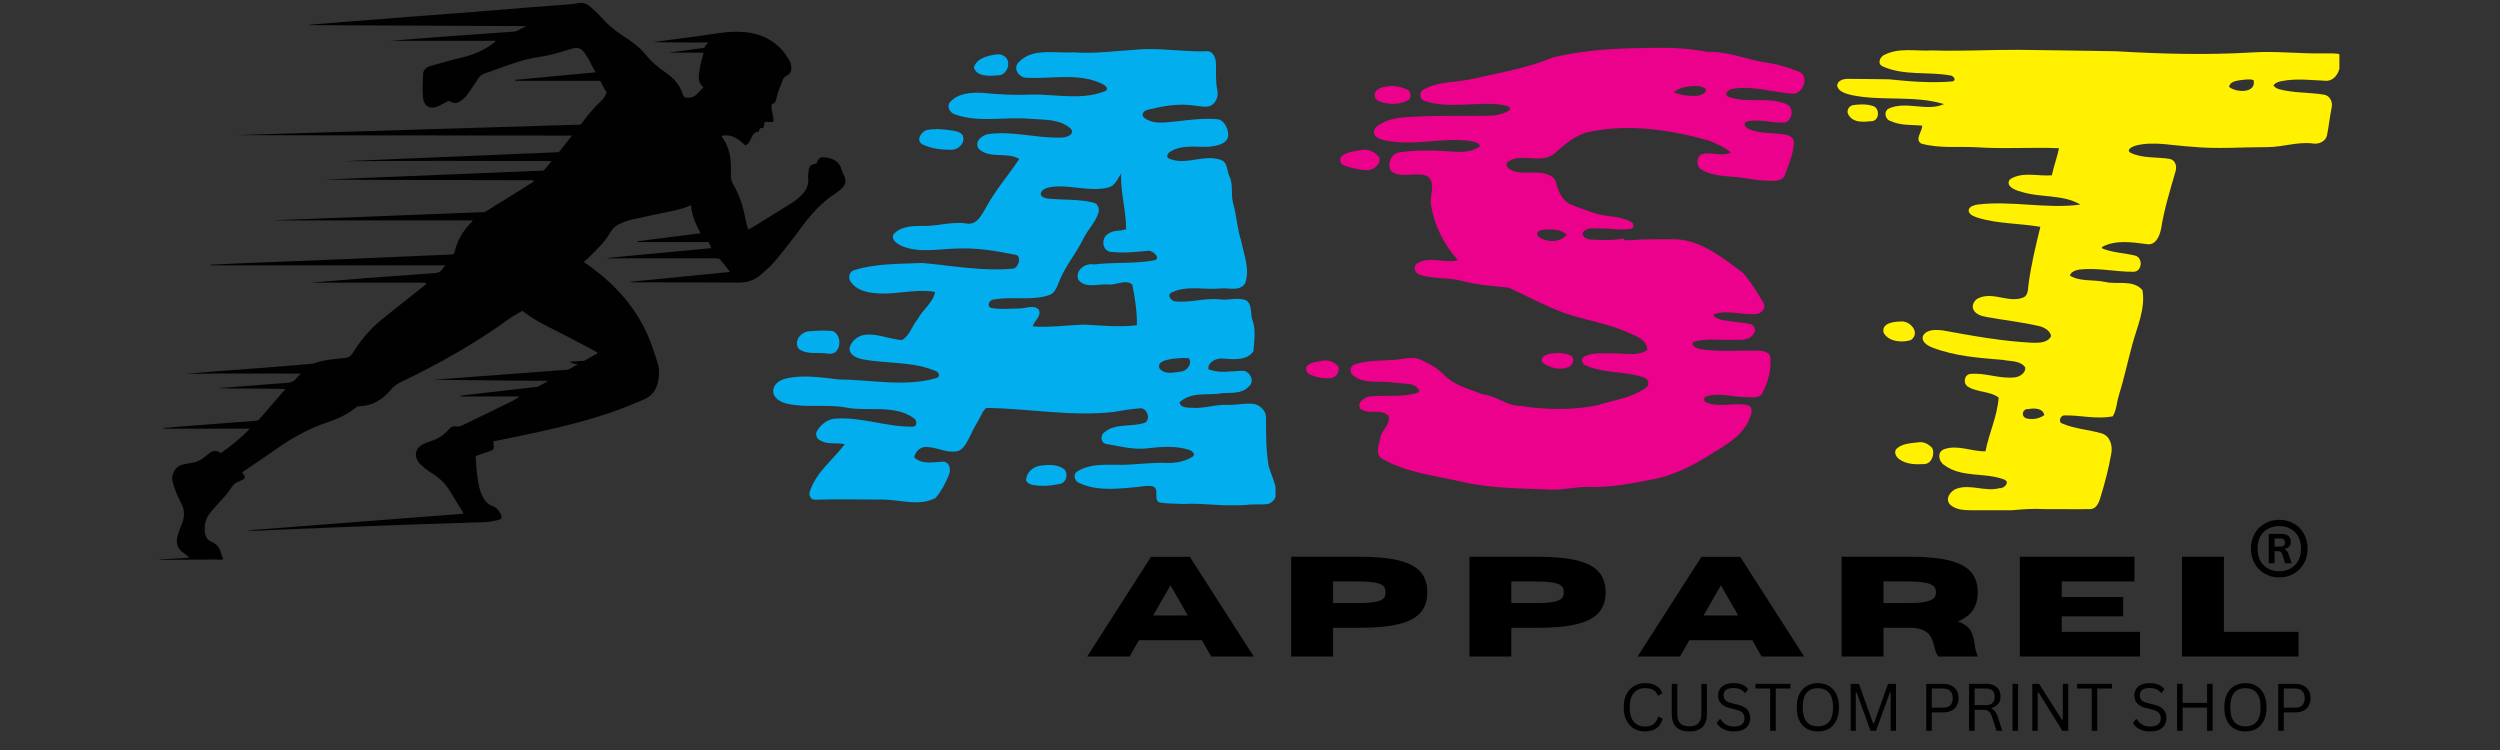
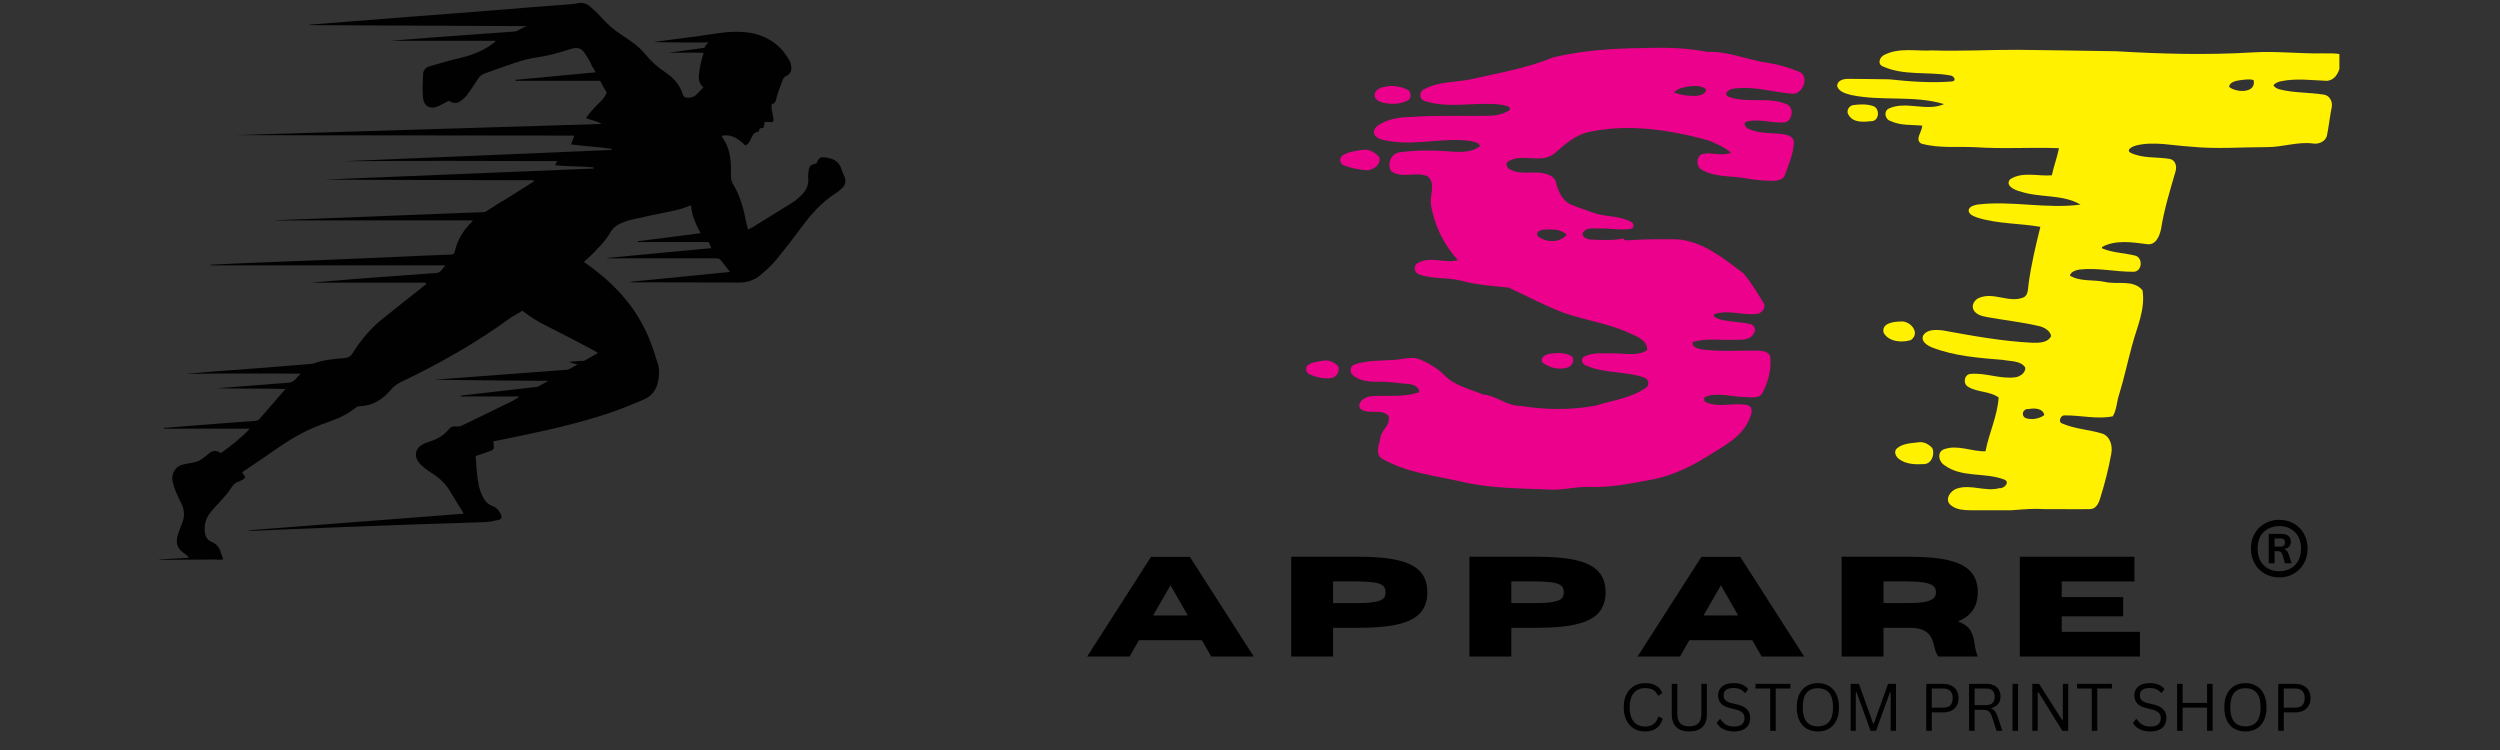
<svg xmlns="http://www.w3.org/2000/svg" version="1.0" preserveAspectRatio="xMidYMid meet" height="150" viewBox="0 0 375 112.5" zoomAndPan="magnify" width="500">
  <rect x="0" y="0" width="375" height="112.5" fill="#333333" stroke="none" />
  <defs>
    <g />
    <clipPath id="a3d62a42e1">
      <path clip-rule="nonzero" d="M 23.734 0 L 126.773 0 L 126.773 84 L 23.734 84 Z M 23.734 0" />
    </clipPath>
    <clipPath id="10acf97655">
      <path clip-rule="nonzero" d="M 195.707 7.098 L 271 7.098 L 271 73.555 L 195.707 73.555 Z M 195.707 7.098" />
    </clipPath>
    <clipPath id="becdf7fd00">
      <path clip-rule="nonzero" d="M 275.496 7.098 L 350.91 7.098 L 350.91 76.539 L 275.496 76.539 Z M 275.496 7.098" />
    </clipPath>
    <clipPath id="d3ba16d1a3">
-       <path clip-rule="nonzero" d="M 115.918 7.098 L 191.332 7.098 L 191.332 75.793 L 115.918 75.793 Z M 115.918 7.098" />
-     </clipPath>
+       </clipPath>
  </defs>
  <g clip-path="url(#a3d62a42e1)">
    <path fill-rule="nonzero" fill-opacity="1" d="M 33.23 83.266 C 33.223 83.242 33.211 83.227 33.211 83.211 C 33.031 82.301 32.602 81.621 31.691 81.254 C 31.125 81.023 30.828 80.539 30.738 79.898 C 30.598 78.863 30.812 77.914 31.402 77.086 C 31.863 76.441 32.449 75.891 32.969 75.285 C 33.516 74.648 34.137 74.051 34.574 73.344 C 34.91 72.801 35.254 72.371 35.879 72.215 C 35.926 72.203 35.961 72.168 36.008 72.148 C 36.91 71.727 36.93 71.66 36.32 70.875 C 36.395 70.816 36.461 70.746 36.539 70.695 C 38.238 69.539 39.949 68.406 41.629 67.227 C 43.953 65.59 46.422 64.25 49.125 63.344 C 50.66 62.824 52.137 62.156 53.41 61.109 C 53.531 61.012 53.715 60.945 53.871 60.938 C 55.883 60.898 57.414 59.926 58.656 58.434 C 59.137 57.855 59.734 57.488 60.398 57.176 C 66.012 54.5 71.398 51.43 76.441 47.773 C 76.746 47.551 77.047 47.324 77.398 47.062 C 75.582 45.168 73.832 43.328 72.805 40.949 C 73.004 41.055 73.152 41.207 73.293 41.367 C 74.07 42.258 74.836 43.164 75.625 44.043 C 77.402 46.023 79.461 47.633 81.855 48.824 C 84.273 50.027 86.672 51.281 89.055 52.559 C 89.66 52.883 90.215 53.344 90.715 53.824 C 91.324 54.41 91.691 55.43 91.664 56.156 C 91.48 55.848 91.305 55.594 91.168 55.316 C 90.754 54.484 90.066 54.141 89.168 54.145 C 88.516 54.145 87.863 54.117 87.211 54.141 C 86.602 54.16 85.988 54.227 85.383 54.273 C 86.355 54.746 87.422 54.73 88.398 55.066 C 88.391 55.113 88.387 55.16 88.379 55.211 C 80.613 55.793 72.848 56.379 65.078 56.961 C 68.668 57.016 72.258 57.055 75.852 57.082 C 79.418 57.113 82.988 57.133 86.555 57.16 C 86.559 57.219 86.559 57.277 86.562 57.336 C 80.746 58.004 74.934 58.672 69.121 59.34 C 69.125 59.383 69.129 59.422 69.129 59.465 L 77.898 59.465 C 77.723 59.688 77.527 59.816 77.316 59.922 C 74.652 61.227 71.984 62.539 69.309 63.824 C 69.047 63.953 68.703 64 68.41 63.965 C 67.949 63.906 67.621 64.031 67.332 64.383 C 66.586 65.281 65.629 65.867 64.52 66.211 C 64.152 66.324 63.785 66.465 63.441 66.637 C 62.324 67.188 62.051 68.379 62.82 69.363 C 63.074 69.684 63.383 69.965 63.703 70.219 C 64.121 70.547 64.559 70.848 65.008 71.133 C 66.137 71.848 67.008 72.789 67.668 73.945 C 68.219 74.91 68.832 75.836 69.414 76.781 C 69.449 76.836 69.457 76.91 69.504 77.059 C 58.66 77.898 47.855 78.73 37.051 79.562 C 37.504 79.609 37.953 79.625 38.402 79.605 C 40.211 79.531 42.02 79.441 43.832 79.367 C 46.609 79.25 49.387 79.141 52.164 79.035 C 55.641 78.898 59.121 78.766 62.598 78.648 C 65.98 78.531 69.363 78.449 72.742 78.32 C 73.414 78.293 74.086 78.152 74.738 77.996 C 75.258 77.871 75.344 77.605 75.117 77.129 C 74.852 76.562 74.449 76.113 73.852 75.895 C 73.117 75.629 72.695 75.086 72.359 74.406 C 71.828 73.32 71.68 72.148 71.543 70.973 C 71.445 70.141 71.414 69.301 71.348 68.406 C 71.949 68.203 72.492 68.016 73.035 67.832 C 74.164 67.453 74.172 67.441 73.996 66.32 C 73.992 66.301 74.008 66.273 74.031 66.203 C 75.02 66 76.031 65.793 77.047 65.586 C 81.895 64.586 86.73 63.527 91.426 61.945 C 93.16 61.359 94.859 60.656 96.547 59.945 C 97.742 59.445 98.457 58.496 98.711 57.223 C 98.883 56.336 98.953 55.434 98.68 54.566 C 98.238 53.188 97.812 51.797 97.242 50.473 C 95.477 46.352 92.625 43.07 89.086 40.383 C 87.648 39.285 86.105 38.328 84.609 37.305 C 84.379 37.145 84.109 37.027 83.961 36.758 C 85.438 37.242 86.676 38.18 88.012 38.891 C 89.316 37.594 90.66 36.441 91.539 34.875 C 91.918 34.203 92.512 33.738 93.23 33.453 C 93.719 33.258 94.223 33.059 94.734 32.945 C 96.762 32.496 98.793 32.062 100.824 31.652 C 102.926 31.227 104.848 30.461 106.414 28.938 C 106.449 28.902 106.52 28.898 106.68 28.844 C 105.957 30.09 104.902 30.777 103.734 31.359 C 103.902 32.672 104.465 33.809 105.09 34.98 C 101.875 35.391 98.758 35.789 95.645 36.191 C 95.648 36.23 95.652 36.273 95.652 36.312 L 106.301 36.312 C 106.445 36.637 106.562 36.91 106.699 37.219 C 101.363 37.723 96.121 38.215 90.883 38.711 C 91.242 38.754 91.605 38.754 91.965 38.754 C 94.551 38.75 97.137 38.746 99.723 38.746 C 102.238 38.746 104.754 38.742 107.266 38.754 C 107.516 38.758 107.859 38.766 108 38.918 C 108.512 39.477 108.953 40.098 109.5 40.793 C 104.367 41.301 99.379 41.793 94.391 42.285 C 94.707 42.352 95.023 42.352 95.34 42.352 C 100.488 42.359 105.637 42.348 110.785 42.387 C 112.062 42.398 113.172 42.031 114.121 41.219 C 114.871 40.574 115.625 39.914 116.258 39.16 C 117.57 37.582 118.836 35.965 120.051 34.312 C 121.578 32.23 123.238 30.305 125.461 28.922 C 125.746 28.746 125.988 28.504 126.246 28.281 C 126.801 27.797 126.961 27.211 126.68 26.52 C 126.531 26.164 126.344 25.816 126.242 25.449 C 125.895 24.184 124.949 23.75 123.77 23.613 C 123.742 23.613 123.723 23.602 123.699 23.602 C 123.137 23.527 122.898 23.648 122.641 24.145 C 122.574 24.27 122.52 24.398 122.473 24.508 C 121.512 24.73 121.367 24.891 121.27 25.812 C 121.242 26.074 121.203 26.344 121.23 26.605 C 121.359 27.793 120.887 28.711 120.008 29.461 C 119.711 29.715 119.449 30.008 119.125 30.215 C 118.219 30.805 117.281 31.359 116.359 31.934 C 115.23 32.629 114.105 33.336 112.98 34.031 C 112.762 34.168 112.527 34.273 112.219 34.441 C 112.074 33.871 111.926 33.391 111.832 32.898 C 111.484 31.035 110.93 29.242 109.953 27.605 C 109.68 27.148 109.625 26.695 109.637 26.164 C 109.688 24.191 109.578 22.242 108.312 20.574 C 108.273 20.527 108.281 20.445 108.27 20.375 C 109.797 20.039 110.836 20.922 111.809 21.824 C 112.328 21.484 112.344 21.488 112.688 20.719 C 112.918 20.207 113.18 19.77 113.801 19.762 C 113.871 19.574 113.891 19.367 113.996 19.285 C 114.133 19.188 114.344 19.203 114.531 19.164 C 114.594 18.855 114.652 18.582 114.711 18.293 C 114.852 18.289 114.945 18.266 115.039 18.277 C 116.113 18.391 116.129 18.371 115.926 17.266 C 115.824 16.727 115.633 16.191 115.781 15.598 C 116.289 15.52 116.379 15.133 116.469 14.711 C 116.562 14.27 116.719 13.836 116.871 13.406 C 117.012 12.996 117.215 12.605 117.332 12.191 C 117.441 11.82 117.59 11.551 117.965 11.379 C 118.539 11.121 118.766 10.617 118.688 10.012 C 118.645 9.68 118.578 9.328 118.41 9.051 C 118.059 8.477 117.691 7.895 117.23 7.41 C 115.184 5.23 112.535 4.633 109.691 4.785 C 108.059 4.871 106.434 5.195 104.809 5.41 C 102.539 5.707 100.27 6.004 98 6.305 C 100.176 6.375 102.348 6.355 104.52 6.379 C 106.691 6.402 108.867 6.184 111.039 6.273 C 111.047 6.332 111.051 6.391 111.055 6.449 C 107.457 6.934 103.863 7.414 100.266 7.902 C 102.023 7.918 103.77 7.863 105.551 7.918 C 105.336 8.742 105.066 9.477 104.973 10.234 C 104.852 11.203 104.504 12.254 105.512 13.094 C 105.109 13.516 104.766 13.918 104.371 14.266 C 103.992 14.598 103.512 14.684 103.012 14.645 C 102.723 14.617 102.527 14.504 102.434 14.195 C 102 12.766 101.066 11.695 99.855 10.887 C 98.68 10.102 97.652 9.203 96.758 8.098 C 95.824 6.949 94.582 6.113 93.344 5.309 C 92.098 4.5 91 3.535 90.023 2.418 C 89.531 1.859 88.957 1.371 88.395 0.879 C 88.016 0.551 87.547 0.418 87.043 0.469 C 86.562 0.516 86.086 0.594 85.605 0.633 C 83.582 0.793 81.559 0.934 79.535 1.098 C 76.719 1.32 73.902 1.566 71.082 1.785 C 67.785 2.043 64.48 2.285 61.184 2.539 C 58.215 2.762 55.258 3.004 52.293 3.238 C 50.344 3.391 48.395 3.543 46.445 3.699 C 46.445 3.723 46.449 3.742 46.449 3.77 C 59.371 3.828 72.289 3.887 85.211 3.949 C 85.215 4.012 85.215 4.07 85.219 4.133 C 76.332 4.836 67.43 5.379 58.539 6.121 L 74.297 6.121 C 74.301 6.203 74.316 6.234 74.305 6.246 C 74.211 6.324 74.117 6.395 74.023 6.469 C 72.477 7.648 70.711 8.316 68.824 8.746 C 67.367 9.078 65.938 9.52 64.496 9.926 C 63.879 10.102 63.48 10.516 63.457 11.168 C 63.418 12.301 63.344 13.445 63.441 14.57 C 63.562 15.996 64.566 16.5 65.855 15.875 C 66.352 15.637 66.832 15.363 67.297 15.121 C 68.215 15.605 68.617 15.57 69.371 14.934 C 69.609 14.73 69.859 14.523 70.039 14.27 C 70.617 13.469 71.188 12.656 71.711 11.82 C 71.957 11.426 72.246 11.18 72.688 11.031 C 73.602 10.73 74.496 10.359 75.41 10.051 C 76.574 9.652 77.734 9.23 78.922 8.926 C 80.039 8.641 81.207 8.535 82.336 8.277 C 83.414 8.031 84.477 7.699 85.535 7.375 C 86.68 7.027 87.176 7.16 87.824 8.141 C 88.16 8.641 88.473 9.168 88.719 9.715 C 88.926 10.172 89.211 10.273 89.684 10.254 C 90.766 10.207 91.855 10.219 92.945 10.227 C 93.219 10.227 93.492 10.297 93.766 10.336 C 93.762 10.371 93.758 10.402 93.75 10.438 C 88.273 10.953 82.797 11.465 77.32 11.977 C 77.324 12.023 77.324 12.074 77.324 12.121 L 90.07 12.121 C 90.781 13.719 91.793 15.039 92.848 16.332 C 93.434 17.047 93.672 17.906 93.719 18.82 C 93.758 19.559 93.68 20.281 93.301 20.957 C 93.285 19.781 93.348 18.613 92.914 17.492 C 92.457 16.316 91.449 15.605 90.668 14.648 C 89.652 15.625 88.703 16.57 87.891 17.699 C 88.68 18.074 89.535 18.113 90.234 18.594 C 71.977 19.152 53.719 19.707 35.461 20.266 C 43.895 20.305 52.324 20.301 60.758 20.309 C 69.199 20.312 77.641 20.328 86.152 20.34 C 85.965 20.844 85.82 21.23 85.66 21.66 C 87.742 21.949 89.758 22.027 91.746 22.324 C 91.746 22.379 91.738 22.434 91.738 22.492 C 78.352 23.055 64.969 23.617 51.586 24.184 C 62.227 24.094 72.863 24.145 83.594 24.168 C 83.434 24.445 83.344 24.602 83.246 24.777 C 85.207 25 87.145 24.906 89.055 25.117 C 89.055 25.172 89.055 25.227 89.051 25.281 C 75.594 25.832 62.129 26.387 48.672 26.938 C 59.117 27.016 69.559 26.996 80.004 27.035 C 80.023 27.098 80.043 27.164 80.062 27.23 C 78.141 28.441 76.223 29.652 74.156 30.949 C 78 31.004 81.668 31.051 85.332 31.102 C 85.336 31.152 85.34 31.199 85.34 31.25 C 85.086 31.293 84.832 31.355 84.574 31.367 C 83.586 31.418 82.594 31.453 81.605 31.488 C 77.523 31.641 73.441 31.781 69.359 31.938 C 64.359 32.129 59.363 32.336 54.363 32.531 C 50.062 32.703 45.758 32.863 41.453 33.027 C 41.453 33.039 41.453 33.047 41.453 33.059 L 70.922 33.059 C 70.816 33.215 70.777 33.305 70.711 33.363 C 69.445 34.586 68.594 36.051 68.203 37.77 C 68.117 38.168 67.867 38.176 67.562 38.188 C 66.355 38.23 65.148 38.281 63.945 38.332 C 59.551 38.523 55.156 38.723 50.762 38.906 C 45.766 39.113 40.766 39.305 35.766 39.508 C 34.363 39.566 32.957 39.641 31.551 39.707 C 31.551 39.738 31.551 39.77 31.555 39.801 L 66.805 39.801 C 66.344 40.34 66.109 40.914 65.387 40.953 C 64.109 41.031 62.832 41.145 61.555 41.234 C 59.387 41.395 57.219 41.535 55.051 41.703 C 52.016 41.941 48.984 42.199 46.555 42.402 C 51.805 42.402 57.652 42.402 63.5 42.402 C 63.621 42.402 63.742 42.414 63.859 42.422 C 63.875 42.426 63.891 42.453 63.902 42.477 C 63.914 42.496 63.918 42.516 63.945 42.59 C 63.586 42.879 63.215 43.188 62.844 43.484 C 60.973 44.973 59.082 46.445 57.227 47.953 C 55.488 49.367 54.074 51.086 52.891 52.98 C 52.578 53.488 52.199 53.66 51.672 53.711 C 50.109 53.855 48.543 53.965 47.047 54.516 C 46.891 54.574 46.715 54.578 46.547 54.594 C 44.234 54.785 41.926 54.98 39.613 55.16 C 37.156 55.352 34.699 55.52 32.242 55.711 C 30.801 55.824 29.359 55.969 27.918 56.098 C 30.762 56.027 33.602 56.023 36.441 56.027 C 39.277 56.031 42.105 56.012 45.109 56.051 C 44.797 56.379 44.605 56.559 44.441 56.762 C 44.105 57.176 43.699 57.391 43.148 57.422 C 41.652 57.516 40.16 57.656 38.668 57.77 C 36.648 57.926 34.629 58.074 32.605 58.227 C 35.973 58.344 39.336 58.234 42.816 58.352 C 41.457 59.926 40.188 61.379 38.93 62.84 C 38.719 63.09 38.453 63.121 38.152 63.141 C 36.613 63.25 35.07 63.367 33.527 63.484 C 31.266 63.656 29 63.836 26.738 64.016 C 26.008 64.07 25.285 64.133 24.559 64.191 C 24.562 64.227 24.562 64.266 24.562 64.301 L 37.477 64.301 C 36.098 65.754 34.645 66.883 33.113 67.977 C 32.41 67.406 31.797 67.602 31.211 68.125 C 30.996 68.316 30.758 68.488 30.531 68.668 C 30.051 69.051 29.52 69.312 28.898 69.402 C 28.445 69.465 28 69.574 27.551 69.66 C 26.273 69.898 25.641 71.105 25.883 72.211 C 26.016 72.797 26.227 73.367 26.449 73.926 C 26.664 74.461 26.93 74.98 27.191 75.496 C 27.699 76.508 27.73 77.523 27.285 78.57 C 27.043 79.148 26.816 79.738 26.645 80.34 C 26.359 81.359 26.543 82.254 27.48 82.891 C 27.68 83.027 27.871 83.172 28.059 83.324 C 28.152 83.402 28.223 83.512 28.352 83.664 C 26.746 83.754 25.238 83.844 23.734 83.926 C 24.051 83.973 24.363 83.973 24.676 83.973 C 27.527 83.957 30.383 83.941 33.234 83.922 C 33.215 83.695 33.215 83.48 33.23 83.266 Z M 33.23 83.266" fill="#010101" />
  </g>
  <path fill-rule="nonzero" fill-opacity="1" d="M 109.266 4.805 C 109.266 4.805 105.34 5.938 105.547 7.906 C 105.754 9.906 109.551 9.488 109.762 9.559 C 109.969 9.629 111.086 9.941 111.328 9.559 C 111.574 9.176 111.918 8.34 111.918 7.574 C 111.918 6.809 112.199 5.902 111.57 5.691 C 110.949 5.48 109.266 4.805 109.266 4.805 Z M 109.266 4.805" fill="#010101" />
  <path fill-rule="nonzero" fill-opacity="1" d="M 74.305 6.242 C 75.031 5.969 86.195 0.027 87.297 0.449 C 88.395 0.867 87.297 4.805 87.297 4.805 C 87.297 4.805 84.262 6.203 83.742 6.242 C 83.219 6.281 80.082 6.242 80.082 6.242 Z M 74.305 6.242" fill="#010101" />
  <path fill-rule="nonzero" fill-opacity="1" d="M 88.719 9.707 L 91.02 13.863 C 91.02 13.863 89.832 16.391 88.719 16.648 C 90.793 18.004 93.305 22.863 93.305 22.863 C 93.305 22.863 96.648 24.066 97.277 22.445 C 97.902 20.828 98.27 17.117 97.902 15.914 C 97.539 14.715 95.551 11.734 95.445 11.422 C 95.344 11.105 93.57 9.121 93.383 9.016 C 93.199 8.914 92.52 8.023 91.895 7.922 C 91.266 7.816 88.719 9.707 88.719 9.707 Z M 88.719 9.707" fill="#010101" />
-   <path fill-rule="nonzero" fill-opacity="1" d="M 88.238 17.234 C 88.238 17.234 79.887 28.008 79.828 27.367 C 79.977 27.934 89.07 28.77 89.961 28.77 C 90.852 28.77 93.043 28.348 94.086 26.781 C 95.133 25.215 97.586 20.773 97.012 19.938 C 96.438 19.102 96.543 18.109 95.027 17.586 C 93.512 17.066 88.238 17.234 88.238 17.234 Z M 88.238 17.234" fill="#010101" />
  <path fill-rule="nonzero" fill-opacity="1" d="M 75.273 30.238 C 75.273 30.238 75.25 30.254 75.203 30.277 C 74.672 30.602 71.121 32.762 70.926 33.043 C 70.715 33.348 77.227 35.23 78.898 35.23 C 80.57 35.23 84.227 34.812 85.445 34.289 C 86.668 33.766 89.168 34.078 88.719 31.504 C 88.27 28.926 89.398 28.043 87.609 28.227 C 85.82 28.41 85.805 28.02 85.691 28.203 C 85.578 28.387 75.273 30.238 75.273 30.238 Z M 75.273 30.238" fill="#010101" />
  <path fill-rule="nonzero" fill-opacity="1" d="M 76.762 47.535 C 76.762 47.535 79.82 45.855 79.848 45.508 C 79.875 45.16 76.602 40.211 76.078 40.039 C 75.555 39.863 71.41 38.715 71.375 38.887 C 71.34 39.062 71.934 40.664 71.934 41.223 C 71.934 41.777 72.559 43.312 72.836 44.289 C 73.117 45.266 76.762 47.535 76.762 47.535 Z M 76.762 47.535" fill="#010101" />
  <path fill-rule="nonzero" fill-opacity="1" d="M 89.492 37.43 L 85.727 41.121 C 85.727 41.121 80.219 37.684 80.219 37.434 C 80.219 37.184 81.09 34.082 81.441 34.082 C 81.789 34.082 85.52 33.98 86.145 34.082 C 86.77 34.188 88.754 34.953 88.773 35.234 C 88.793 35.512 89.492 37.43 89.492 37.43 Z M 89.492 37.43" fill="#010101" />
  <path fill-rule="nonzero" fill-opacity="1" d="M 103.812 31.809 C 103.754 31.48 103.309 28.77 103.309 28.77 L 108.77 26.73 C 108.77 26.73 108.273 27.438 108.324 27.906 C 108.375 28.375 108.664 31.508 108.508 31.695 C 108.348 31.879 106.781 32.637 106.363 32.586 C 105.945 32.531 103.812 31.809 103.812 31.809 Z M 103.812 31.809" fill="#010101" />
  <path fill-rule="nonzero" fill-opacity="1" d="M 76.992 60.074 L 92.57 51.344 L 93.746 54.398 C 93.746 54.398 94.531 56.984 93.355 57.848 C 92.18 58.711 88.184 60.984 86.301 61.062 C 84.422 61.141 79.848 61.531 79.848 61.531 Z M 76.992 60.074" fill="#010101" />
  <path fill-rule="nonzero" fill-opacity="1" d="M 33.207 83.211 L 33.512 83.91 L 32.57 83.91 C 32.57 83.91 32.621 83.414 32.676 83.398 C 32.727 83.387 33.207 83.211 33.207 83.211 Z M 33.207 83.211" fill="#010101" />
  <g clip-path="url(#10acf97655)">
    <path fill-rule="nonzero" fill-opacity="1" d="M 246.375 7.215 C 249.629 7.098 252.887 7.148 256.09 7.785 C 259.246 7.648 262.168 9.035 265.254 9.438 C 266.824 9.688 268.375 10.152 269.859 10.754 C 271.465 11.391 270.461 14.125 268.91 14.059 C 265.922 13.859 262.969 12.824 259.961 13.309 C 259.395 13.324 258.41 14.109 259.262 14.512 C 262.066 15.562 265.223 14.445 267.992 15.629 C 269.145 16.078 268.91 18.031 267.793 18.352 C 265.871 18.551 263.934 17.75 262.051 18.234 C 261.297 18.398 261.883 19.219 262.352 19.367 C 264.035 20.102 265.938 19.887 267.707 20.168 C 268.344 20.27 269.145 20.652 269.078 21.406 C 269.012 23.09 268.293 24.66 267.742 26.227 C 267.539 26.98 266.672 27.062 266.039 27.129 C 264.504 27.129 262.984 26.965 261.48 26.68 C 259.41 26.379 257.141 26.562 255.273 25.461 C 254.32 25.012 254.422 23.191 255.539 23.074 C 256.906 22.805 258.344 23.492 259.645 22.891 C 258.66 22.07 257.441 21.52 256.258 21.055 C 250.516 19.484 244.422 18.535 238.531 19.754 C 236.359 20.152 234.707 21.672 233.105 23.074 C 231.102 24.609 228.383 22.941 226.277 24.176 C 225.727 24.477 226.027 25.195 226.496 25.395 C 228.047 26.312 229.918 25.609 231.602 26.012 C 232.32 26.18 233.156 26.496 233.371 27.262 C 233.688 28.582 234.289 30.051 235.594 30.668 C 236.727 31.152 237.93 31.504 239.082 31.953 C 240.883 32.555 242.922 32.336 244.605 33.258 C 245.074 33.422 245.223 34.191 244.656 34.309 C 243.086 34.59 241.5 34.207 239.934 34.273 C 239.113 34.309 238.047 34.039 237.496 34.809 C 237.078 35.441 237.996 35.859 238.496 35.926 C 240.215 36.012 241.953 36.094 243.637 35.758 C 243.473 36.16 244.055 36.012 244.289 36.043 C 246.711 35.844 249.145 35.895 251.566 35.895 C 255.422 36.195 258.527 38.746 261.5 40.984 C 262.648 42.32 263.566 43.871 264.484 45.375 C 264.969 46.023 264.371 46.859 263.703 47.059 C 261.516 47.395 259.211 46.375 257.074 47.145 C 256.992 47.645 257.641 47.746 257.992 47.91 C 259.43 48.277 260.93 48.277 262.383 48.578 C 263.016 48.645 263.484 49.312 263.133 49.898 C 262.617 51.051 261.246 51 260.18 50.965 C 258.109 51.082 255.941 50.664 253.953 51.301 C 253.602 52.035 254.82 52.352 255.391 52.434 C 258.211 52.77 261.062 52.551 263.902 52.602 C 264.52 52.652 265.406 52.801 265.539 53.535 C 265.723 55.391 265.238 57.293 264.371 58.91 C 263.902 59.863 262.699 59.562 261.848 59.562 C 259.895 59.562 257.91 58.844 256.008 59.445 C 255.508 59.547 255.473 60.195 255.957 60.363 C 257.91 61.199 260.098 60.332 262.098 60.766 C 263.035 61 262.766 62.082 262.449 62.719 C 261.531 65.203 259.129 66.605 256.977 67.91 C 254.105 69.762 251 71.379 247.609 71.965 C 244.539 72.551 241.449 73.168 238.328 73.035 C 236.492 72.984 234.691 73.484 232.855 73.449 C 228.449 73.25 223.992 73.301 219.652 72.348 C 215.445 71.363 211.004 70.965 207.215 68.742 C 206.23 68.008 206.898 66.672 207.047 65.707 C 207.199 64.488 208.684 63.668 208.266 62.367 C 207.117 61.199 205.195 62.301 204.027 61.281 C 203.512 60.398 204.66 59.598 205.43 59.461 C 207.898 59.211 210.52 59.695 212.891 58.812 C 212.84 58.012 211.973 57.645 211.273 57.594 C 209.668 57.477 208.066 57.211 206.449 57.258 C 205.211 57.258 203.859 57.109 202.91 56.258 C 202.391 55.809 202.508 54.84 203.211 54.656 C 205.195 54.004 207.316 54.121 209.367 53.973 C 210.57 53.836 211.855 53.438 213.043 53.922 C 214.359 54.523 215.66 55.238 216.68 56.309 C 218.23 57.875 220.453 58.344 222.422 59.16 C 224.441 59.328 226.012 60.914 228.062 60.883 C 231.82 61.48 235.711 61.551 239.465 60.816 C 241.969 60.031 244.707 59.715 246.91 58.145 C 247.559 57.66 247.211 56.707 246.457 56.574 C 243.703 55.656 240.633 56.039 237.93 54.84 C 237.344 54.688 237.012 53.82 237.629 53.488 C 238.98 52.801 240.566 53.035 242.02 53.004 C 243.688 52.984 245.59 53.488 247.078 52.52 C 247.16 51.168 245.691 50.5 244.641 50.066 C 241.402 48.512 237.797 48.078 234.441 46.875 C 231.652 45.809 229 44.391 226.293 43.137 C 223.973 42.902 221.637 42.754 219.367 42.152 C 217.266 41.57 214.992 41.902 212.941 41.184 C 212.156 40.984 211.906 39.883 212.656 39.465 C 214.527 38.363 216.73 39.566 218.699 39.031 C 216.578 36.711 215.129 33.789 214.645 30.684 C 214.426 29.301 215.445 27.445 214.125 26.43 C 212.375 25.695 210.254 26.828 208.684 25.695 C 207.984 24.625 208.684 22.891 210.055 22.84 C 212.289 22.523 214.594 22.523 216.863 22.672 C 218.582 22.789 220.535 23.059 222.004 21.922 C 221.836 21.305 221.004 21.27 220.484 21.137 C 216.48 20.602 212.441 21.84 208.434 21.172 C 207.668 21.039 206.781 20.953 206.246 20.32 C 205.898 19.836 206.18 19.184 206.633 18.883 C 208.133 17.766 210.07 17.582 211.891 17.531 C 215.828 17.25 219.785 17.465 223.723 17.348 C 224.676 17.297 225.645 17.047 226.445 16.516 C 226.73 15.914 225.742 15.848 225.359 15.73 C 221.52 15.18 217.496 16.379 213.742 15.16 C 212.758 14.859 212.859 13.609 213.777 13.309 C 215.98 12.156 218.566 12.375 220.938 11.824 C 224.992 10.906 229.133 10.203 232.988 8.602 C 237.344 7.566 241.867 7.25 246.375 7.215 Z M 198.387 54.121 C 199.254 53.922 200.188 54.305 200.754 54.973 C 201.008 55.738 200.406 56.707 199.57 56.727 C 198.504 56.809 197.402 56.609 196.434 56.141 C 195.914 55.922 195.715 55.156 196.164 54.789 C 196.781 54.305 197.617 54.254 198.387 54.121 Z M 232.703 53.035 C 233.688 52.902 234.789 52.902 235.691 53.387 C 236.309 53.887 235.859 54.906 235.176 55.105 C 233.941 55.555 232.422 55.188 231.387 54.387 C 230.867 53.535 232.035 53.086 232.703 53.035 Z M 204.129 22.523 C 205.195 22.254 206.281 22.789 206.914 23.625 C 207.164 24.727 205.914 25.609 204.895 25.527 C 203.777 25.426 202.641 25.227 201.59 24.809 C 200.957 24.609 200.84 23.691 201.375 23.324 C 202.176 22.789 203.176 22.656 204.129 22.523 Z M 208.082 12.957 C 209.086 12.773 210.086 13.023 211.02 13.391 C 211.688 13.66 211.824 14.746 211.137 15.078 C 210.02 15.664 208.684 15.664 207.484 15.41 C 206.898 15.262 206.098 14.91 206.199 14.176 C 206.332 13.277 207.348 13.059 208.082 12.957 Z M 253.086 12.992 C 252.367 13.125 251.617 13.324 251.082 13.859 C 252.168 14.293 253.371 14.426 254.539 14.379 C 255.07 14.293 255.957 14.043 255.906 13.375 C 255.105 12.742 254.02 12.875 253.086 12.992 Z M 231.484 34.457 C 230.969 34.473 230.219 34.926 230.734 35.477 C 231.918 36.395 234.008 36.461 234.992 35.207 C 234.141 34.309 232.637 34.375 231.484 34.457 Z M 231.484 34.457" fill="#ec018c" />
  </g>
  <g clip-path="url(#becdf7fd00)">
    <path fill-rule="nonzero" fill-opacity="1" d="M 302.801 7.473 C 307.672 7.527 312.578 7.613 317.449 7.688 C 324.238 8.094 331.047 8.273 337.836 7.863 C 341.371 7.633 344.91 8.078 348.465 8.004 C 349.336 8.043 350.242 7.918 351.098 8.164 C 351.238 9.641 350.863 11.934 349.051 12.129 C 346.793 12.039 344.5 11.723 342.262 12.164 C 341.801 12.254 341.301 12.395 341.016 12.805 C 341.211 13.125 341.551 13.285 341.887 13.391 C 344.074 13.961 346.352 13.836 348.555 14.191 C 349.461 14.297 349.957 15.293 349.746 16.148 C 349.461 17.535 349.336 18.918 349.051 20.289 C 348.875 21.195 347.859 21.656 347.008 21.531 C 344.695 21.211 342.438 22.066 340.129 22.066 C 336.289 22.066 332.449 22.387 328.629 21.996 C 325.91 21.852 323.137 21.16 320.434 21.816 C 319.973 21.922 318.832 22.438 319.562 22.902 C 321.395 23.809 323.527 23.504 325.5 23.844 C 326.316 24.02 326.566 24.965 326.336 25.691 C 325.516 28.535 324.629 31.363 324.168 34.297 C 323.953 35.344 323.402 36.82 322.07 36.625 C 319.848 36.34 317.359 35.93 315.297 37.051 C 315.297 37.105 315.297 37.191 315.297 37.246 C 316.895 37.922 318.656 37.938 320.309 38.348 C 321.48 38.703 321.34 40.746 320.023 40.766 C 317.324 40.785 314.621 40.125 311.918 40.43 C 311.387 40.535 310.641 40.73 310.48 41.336 C 312.043 42.293 314.035 41.902 315.777 42.293 C 317.605 42.723 320.008 41.887 321.375 43.539 C 321.836 46.348 320.559 49.031 319.848 51.68 C 319.152 54.203 318.621 56.762 317.84 59.27 C 317.5 60.316 317.5 61.492 316.914 62.449 C 314.531 62.93 312.098 62.273 309.699 62.309 C 309.074 62.254 308.648 63.34 309.359 63.535 C 311.242 64.352 313.359 64.441 315.312 65.027 C 316.523 65.438 316.914 66.859 316.699 68.016 C 316.293 70.309 315.707 72.566 315.012 74.789 C 314.801 75.5 314.371 76.387 313.484 76.367 C 311.207 76.406 308.934 76.352 306.641 76.367 C 303.512 76.156 300.438 76.902 297.309 76.617 C 295.727 76.387 293.859 76.867 292.543 75.711 C 291.656 74.859 292.598 73.562 293.559 73.277 C 295.637 72.602 297.805 73.793 299.922 73.223 C 300.668 73.312 301.594 72.246 300.562 71.906 C 297.699 70.824 294.215 71.695 291.637 69.758 C 290.801 69.258 290.52 67.801 291.586 67.395 C 293.629 66.645 295.742 67.75 297.824 67.695 C 298.34 64.977 299.617 62.398 299.797 59.625 C 298.465 58.648 296.613 58.879 295.227 58.023 C 294.41 57.582 294.605 56.176 295.566 56.086 C 297.84 55.875 300.062 56.906 302.34 56.586 C 303.031 56.48 303.848 55.91 303.797 55.145 C 303.102 54.062 301.594 54.223 300.473 53.988 C 296.863 53.688 293.184 53.438 289.789 52.105 C 289.098 51.82 288.102 51.234 288.473 50.328 C 289.059 49.367 290.359 49.457 291.336 49.547 C 295.816 50.363 300.328 51.199 304.898 51.414 C 305.875 51.43 307.191 51.43 307.672 50.398 C 307.492 49.547 306.605 49.086 305.824 48.906 C 303.246 48.301 300.613 48.035 298.02 47.555 C 297.273 47.414 296.402 47.199 296.027 46.473 C 295.656 45.727 296.242 44.871 296.969 44.641 C 299.121 43.805 301.344 45.477 303.512 44.621 C 304.293 44.266 304.168 43.254 304.293 42.543 C 304.684 39.664 305.359 36.836 306.055 34.027 C 302.926 33.477 299.672 33.602 296.598 32.641 C 296.082 32.43 295.246 32.199 295.301 31.488 C 295.441 30.938 296.098 30.793 296.598 30.688 C 301.734 30.047 306.926 31.379 312.078 30.688 C 309.359 29.086 305.965 29.711 303.031 28.715 C 302.25 28.535 300.703 27.859 301.52 26.883 C 303.387 25.691 305.715 26.473 307.777 26.297 C 308.062 24.93 308.578 23.594 308.844 22.227 C 304.684 22.066 300.508 22.367 296.348 22.082 C 293.645 21.941 290.875 22.281 288.227 21.551 C 287.121 20.98 288.348 19.719 288.332 18.848 C 286.75 18.688 285.098 18.867 283.602 18.156 C 282.75 17.941 282.5 16.68 283.336 16.27 C 285.934 15.098 289.043 16.785 291.602 15.613 C 287.07 14.246 282.234 15.223 277.648 14.246 C 276.883 14.031 275.871 13.801 275.586 12.949 C 275.516 12.059 276.582 11.793 277.277 11.828 C 279.32 11.863 281.363 11.844 283.391 11.898 C 286.52 12.238 289.699 12.469 292.828 12.219 C 293.574 12.078 293.008 11.312 292.508 11.312 C 289.148 10.707 285.559 11.402 282.379 9.941 C 281.523 9.551 282.023 8.449 282.715 8.203 C 284.918 7.098 287.461 7.703 289.824 7.562 C 294.125 7.703 298.465 7.453 302.801 7.473 Z M 287.977 66.324 C 288.688 66.289 289.379 66.684 289.844 67.215 C 290.25 68.121 289.77 69.562 288.633 69.613 C 287.355 69.688 285.914 69.668 284.848 68.852 C 284.352 68.496 284.012 67.711 284.547 67.25 C 285.488 66.449 286.82 66.484 287.977 66.324 Z M 285.043 48.23 C 286.5 48.02 288.137 49.918 286.645 51.004 C 285.328 51.449 283.23 51.27 282.535 49.883 C 282.219 48.461 284.047 48.25 285.043 48.23 Z M 277.914 15.773 C 278.91 15.633 280.012 15.578 280.992 15.914 C 282.004 16.27 281.914 18.121 280.758 18.172 C 279.586 18.297 278.023 18.457 277.312 17.285 C 276.883 16.715 277.258 15.934 277.914 15.773 Z M 336.164 12.004 C 335.523 12.113 334.457 12.219 334.371 13.035 C 335.398 13.906 338.457 14.051 338.047 12.023 C 337.426 11.809 336.785 11.953 336.164 12.004 Z M 304.258 61.367 C 303.441 61.277 303.102 62.293 303.812 62.699 C 304.719 63.039 305.875 62.824 306.641 62.273 C 306.48 61.207 305.074 61.188 304.258 61.367 Z M 304.258 61.367" fill="#fff100" />
  </g>
  <g clip-path="url(#d3ba16d1a3)">
    <path fill-rule="nonzero" fill-opacity="1" d="M 170.262 7.465 C 173.84 7.098 177.383 7.816 180.941 7.691 C 181.918 7.555 182.355 8.633 182.387 9.418 C 182.441 10.781 182.301 12.16 182.598 13.504 C 182.824 14.445 182.387 15.578 181.445 15.926 C 180.559 16.137 179.633 15.84 178.742 15.789 C 176.562 15.527 174.363 15.926 172.234 16.449 C 171.695 16.52 171.047 17.133 171.59 17.621 C 172.863 18.684 174.66 18.387 176.195 18.23 C 178.234 18.02 180.297 17.707 182.355 17.863 C 183.574 17.812 184.238 19.227 184.238 20.273 C 184.133 21.684 182.457 21.859 181.359 22.016 C 179.457 22.086 177.363 21.668 175.637 22.695 C 175.199 22.891 174.766 23.586 175.41 23.812 C 177.973 24.879 180.75 22.992 183.312 24.059 C 184.168 24.527 184.027 25.629 184.395 26.395 C 185.023 27.652 184.605 29.102 184.953 30.426 C 185.496 32.309 185.562 34.301 186.191 36.168 C 186.574 38.242 187.555 40.441 186.75 42.535 C 185.914 43.758 184.289 43.145 183.07 43.266 C 180.66 43.512 178.062 42.762 175.777 43.859 C 174.973 44.191 175.637 45.152 176.266 45.203 C 178.586 45.465 180.906 44.594 183.242 44.941 C 184.465 45.012 185.738 44.594 186.926 45.047 C 187.832 45.676 187.57 46.93 187.816 47.875 C 188.426 49.391 188.129 51.082 188.023 52.672 C 187.066 54.102 185.039 53.91 183.523 53.789 C 182.562 53.664 181.133 54.242 181.254 55.375 C 182.844 56.055 184.656 55.656 186.332 55.621 C 187.465 55.551 188.305 57.242 187.309 57.977 C 186.312 59.094 184.762 58.883 183.418 58.969 C 181.254 59.371 178.707 58.672 176.945 60.348 C 177.016 61.168 178.148 61.152 178.777 61.168 C 180.609 61.324 182.371 60.629 184.219 60.73 C 185.461 60.766 186.68 60.453 187.938 60.574 C 189 60.695 189.941 61.621 189.91 62.723 C 189.891 65.129 189.91 67.555 190.293 69.926 C 190.676 71.113 191.184 72.266 191.461 73.504 C 191.652 74.465 190.938 75.578 189.926 75.633 C 188.914 75.703 187.902 75.613 186.906 75.738 C 183.766 76.051 180.625 75.406 177.484 75.598 C 176.336 75.527 175.148 75.578 173.996 75.387 C 172.934 75.074 173.926 73.52 173.07 73.016 C 172.234 72.734 171.344 72.98 170.488 73.066 C 167.645 73.312 164.574 73.711 161.906 72.457 C 161.137 72.176 160.875 71.062 161.68 70.66 C 163.773 69.422 166.32 69.77 168.621 69.719 C 170.734 69.664 172.809 69.352 174.902 69.438 C 176.336 69.492 177.836 69.23 179.02 68.41 C 179.301 67.902 178.621 67.555 178.234 67.434 C 176.371 66.875 174.363 66.996 172.461 67.203 C 170.316 67.555 168.168 66.977 166.059 66.613 C 165.117 66.543 164.957 65.32 165.676 64.832 C 167.367 63.402 169.844 64.117 171.797 63.383 C 172.672 62.789 171.988 61.047 170.926 61.254 C 169.566 61.359 168.238 61.586 166.914 61.812 C 160.703 62.477 154.508 61.324 148.297 61.188 C 147.789 61.117 147.547 61.57 147.336 61.953 C 146.797 63.105 146.062 64.152 145.559 65.32 C 145.121 66.156 144.719 67.152 143.848 67.605 C 142.207 68.113 140.637 67.082 138.996 67.047 C 138.109 66.961 137.27 67.727 137.129 68.602 C 138.281 69.719 139.992 69.316 141.422 69.246 C 142.453 69.246 142.695 70.469 142.328 71.254 C 141.84 72.473 141.195 73.695 140.324 74.691 C 137.863 76.016 135.035 74.934 132.418 74.934 C 129.035 74.934 125.648 74.863 122.266 74.953 C 121.566 74.988 121.219 74.184 121.516 73.609 C 122.457 70.781 124.988 68.949 126.715 66.629 C 125.527 66.352 124.203 66.734 123.086 66.09 C 122.527 65.879 122.23 65.145 122.562 64.621 C 123.172 63.645 124.203 62.789 125.406 62.789 C 129.297 62.527 133.066 64.082 136.957 63.996 C 137.672 63.961 137.531 62.965 137.043 62.703 C 134.094 60.609 130.133 61.797 126.715 61.098 C 123.852 60.609 120.922 61.203 118.078 60.559 C 117.117 60.348 115.949 59.738 115.984 58.602 C 116.02 57.574 117.031 56.965 117.922 56.773 C 120.504 56.18 123.156 56.613 125.738 56.91 C 130.57 56.945 135.578 58.078 140.375 56.738 C 141.055 56.633 140.934 55.812 140.359 55.656 C 136.887 54.172 133.031 54.59 129.402 53.895 C 128.547 53.719 127.344 53.266 127.43 52.184 C 127.656 51.242 128.527 50.492 129.473 50.266 C 131.441 49.898 133.328 50.875 135.266 51.016 C 136.484 50.387 136.801 48.832 137.672 47.84 C 138.422 46.426 139.957 45.395 140.27 43.789 C 137.777 43.336 134.969 44.035 132.438 44.035 C 130.746 44 128.773 43.824 127.676 42.359 C 127.152 41.785 127.324 40.754 128.109 40.527 C 131.355 39.5 135.004 39.602 138.316 39.445 C 142.871 39.848 147.441 40.738 152.047 40.285 C 152.816 40.059 153.32 38.312 152.258 38.207 C 149.359 37.613 146.414 37.145 143.465 37.281 C 140.758 37.352 137.742 37.98 135.23 36.883 C 134.602 36.586 133.695 36.027 133.988 35.207 C 134.969 33.984 136.66 33.914 138.109 33.879 C 140.305 34.02 142.75 33.184 144.93 33.516 C 146.621 33.879 147.336 32.016 148.051 30.863 C 149.43 28.367 151.316 26.223 152.887 23.848 C 151.055 22.73 148.488 23.883 146.832 22.348 C 146.027 21.32 147.32 20.203 148.332 20.098 C 151.961 19.625 155.574 20.762 159.203 20.637 C 159.883 20.621 161.207 20.289 160.668 19.348 C 158.992 17.777 156.461 17.988 154.332 17.812 C 150.688 17.496 146.902 18.422 143.359 17.203 C 142.539 16.992 141.895 16.016 142.539 15.281 C 143.762 13.938 145.785 13.832 147.477 13.938 C 149.852 14.164 152.238 14.305 154.629 14.184 C 158.293 14.113 162.148 15.074 165.676 13.711 C 166.477 13.434 165.777 12.734 165.289 12.559 C 161.785 10.887 157.789 11.844 154.055 11.672 C 152.852 11.707 151.84 10.238 152.832 9.297 C 154.945 7.117 158.328 8.043 161.035 7.848 C 164.141 8.094 167.191 7.641 170.262 7.465 Z M 156.113 69.84 C 157.211 69.699 158.449 69.629 159.43 70.242 C 160.336 70.746 160.039 72.387 159.027 72.578 C 157.648 72.875 156.184 72.996 154.805 72.719 C 154.422 72.613 153.879 72.371 153.914 71.898 C 154.02 70.781 155.031 69.961 156.113 69.84 Z M 121.531 49.688 C 122.633 49.582 123.766 49.547 124.863 49.652 C 126.434 50.195 126.227 53.301 124.324 53.055 C 122.859 52.777 121.133 53.281 119.84 52.355 C 118.934 51.207 120.207 49.637 121.531 49.688 Z M 139.102 19.488 C 140.395 19.262 141.719 19.398 143.012 19.609 C 143.586 19.73 144.387 19.887 144.492 20.602 C 144.684 21.648 143.602 22.504 142.645 22.469 C 141.18 22.469 139.645 22.297 138.316 21.633 C 137.324 21.039 138.23 19.66 139.102 19.488 Z M 149.395 8.18 C 150.059 8.023 150.793 8.34 151.105 8.949 C 151.543 9.961 150.809 11.375 149.621 11.305 C 148.418 11.391 146.551 11.566 146.082 10.137 C 146.449 8.758 148.156 8.34 149.395 8.18 Z M 168.117 26.098 C 167.629 26.883 167.211 27.93 166.18 28.141 C 163.32 28.82 160.387 27.602 157.527 28.07 C 157.004 28.191 156.34 28.367 156.129 28.926 C 155.973 29.484 156.707 29.711 157.125 29.781 C 159.41 30.023 161.75 29.832 164 30.391 C 164.68 30.531 164.977 31.316 164.75 31.945 C 164.312 33.375 163.18 34.422 162.535 35.746 C 161.398 38.086 159.621 40.094 158.746 42.551 C 158.469 43.25 158.121 44.051 157.336 44.281 C 154.684 45.152 151.82 44.418 149.098 44.926 C 148.418 44.906 147.895 46.023 148.734 46.199 C 150.109 46.441 151.523 46.285 152.938 46.27 C 153.879 46.285 155.051 45.656 155.801 46.426 C 156.324 47.387 155.137 48.082 154.91 48.957 C 157.543 49.164 160.16 48.746 162.777 48.695 C 165.359 48.832 167.961 49.113 170.543 48.781 C 170.559 46.738 170.246 44.664 169.844 42.676 C 168.816 41.836 167.402 42.812 166.215 42.676 C 164.766 42.535 162.863 43.32 161.785 42.012 C 161.137 40.648 162.777 39.359 164.086 39.672 C 167.086 39.289 170.156 39.602 173.141 39.047 C 174.223 38.785 172.969 37.613 172.32 37.613 C 170.418 37.789 168.465 38 166.562 37.773 C 165.289 37.562 165.168 35.711 166.18 35.102 C 166.965 34.457 168.082 34.719 168.918 34.371 C 168.918 31.559 168.047 28.805 168.168 25.977 Z M 175.848 53.824 C 175.113 53.961 173.578 54.156 173.891 55.203 C 174.574 56.23 176.055 55.883 177.102 55.742 C 178.027 55.691 178.883 54.59 178.34 53.734 C 177.504 53.648 176.664 53.734 175.848 53.824 Z M 175.848 53.824" fill="#02aeee" />
  </g>
  <g fill-opacity="1" fill="#000000">
    <g transform="translate(162.919, 98.48)">
      <g>
        <path d="M 25.141 0 L 18.766 0 L 17.359 -2.453 L 7.922 -2.453 L 6.516 0 L 0.156 0 L 9.734 -14.953 L 15.562 -14.953 Z M 15.25 -6.156 L 12.656 -10.688 L 10.047 -6.156 Z M 15.25 -6.156" />
      </g>
    </g>
  </g>
  <g fill-opacity="1" fill="#000000">
    <g transform="translate(192.01, 98.48)">
      <g>
        <path d="M 7.953 0 L 1.672 0 L 1.672 -14.969 L 11.875 -14.969 C 14.32 -14.969 16.289 -14.785 17.781 -14.422 C 19.281 -14.055 20.375 -13.484 21.062 -12.703 C 21.75 -11.922 22.094 -10.898 22.094 -9.641 C 22.094 -8.391 21.75 -7.367 21.062 -6.578 C 20.375 -5.797 19.281 -5.223 17.781 -4.859 C 16.289 -4.492 14.32 -4.312 11.875 -4.312 L 7.953 -4.312 Z M 7.953 -8.016 L 11.531 -8.016 C 12.531 -8.016 13.316 -8.055 13.891 -8.141 C 14.473 -8.223 14.898 -8.336 15.172 -8.484 C 15.453 -8.629 15.629 -8.801 15.703 -9 C 15.785 -9.195 15.828 -9.41 15.828 -9.641 C 15.828 -9.867 15.785 -10.082 15.703 -10.281 C 15.629 -10.477 15.453 -10.648 15.172 -10.797 C 14.898 -10.953 14.473 -11.066 13.891 -11.141 C 13.316 -11.223 12.531 -11.266 11.531 -11.266 L 7.953 -11.266 Z M 7.953 -8.016" />
      </g>
    </g>
  </g>
  <g fill-opacity="1" fill="#000000">
    <g transform="translate(218.745, 98.48)">
      <g>
        <path d="M 7.953 0 L 1.672 0 L 1.672 -14.969 L 11.875 -14.969 C 14.32 -14.969 16.289 -14.785 17.781 -14.422 C 19.281 -14.055 20.375 -13.484 21.062 -12.703 C 21.75 -11.922 22.094 -10.898 22.094 -9.641 C 22.094 -8.391 21.75 -7.367 21.062 -6.578 C 20.375 -5.797 19.281 -5.223 17.781 -4.859 C 16.289 -4.492 14.32 -4.312 11.875 -4.312 L 7.953 -4.312 Z M 7.953 -8.016 L 11.531 -8.016 C 12.531 -8.016 13.316 -8.055 13.891 -8.141 C 14.473 -8.223 14.898 -8.336 15.172 -8.484 C 15.453 -8.629 15.629 -8.801 15.703 -9 C 15.785 -9.195 15.828 -9.41 15.828 -9.641 C 15.828 -9.867 15.785 -10.082 15.703 -10.281 C 15.629 -10.477 15.453 -10.648 15.172 -10.797 C 14.898 -10.953 14.473 -11.066 13.891 -11.141 C 13.316 -11.223 12.531 -11.266 11.531 -11.266 L 7.953 -11.266 Z M 7.953 -8.016" />
      </g>
    </g>
  </g>
  <g fill-opacity="1" fill="#000000">
    <g transform="translate(245.479, 98.48)">
      <g>
        <path d="M 25.141 0 L 18.766 0 L 17.359 -2.453 L 7.922 -2.453 L 6.516 0 L 0.156 0 L 9.734 -14.953 L 15.562 -14.953 Z M 15.25 -6.156 L 12.656 -10.688 L 10.047 -6.156 Z M 15.25 -6.156" />
      </g>
    </g>
  </g>
  <g fill-opacity="1" fill="#000000">
    <g transform="translate(274.571, 98.48)">
      <g>
        <path d="M 22.094 0 L 16.172 0 C 15.898 -0.375 15.707 -0.852 15.594 -1.438 C 15.5 -1.883 15.352 -2.328 15.156 -2.766 C 14.957 -3.203 14.617 -3.562 14.141 -3.844 C 13.672 -4.133 12.969 -4.289 12.031 -4.312 L 7.953 -4.312 L 7.953 0 L 1.672 0 L 1.672 -14.969 L 11.875 -14.969 C 14.32 -14.969 16.289 -14.785 17.781 -14.422 C 19.281 -14.055 20.375 -13.484 21.062 -12.703 C 21.75 -11.922 22.094 -10.898 22.094 -9.641 C 22.094 -8.586 21.852 -7.703 21.375 -6.984 C 20.906 -6.266 20.156 -5.695 19.125 -5.281 C 20.125 -4.875 20.77 -4.383 21.062 -3.812 C 21.352 -3.238 21.535 -2.609 21.609 -1.922 C 21.68 -1.305 21.844 -0.664 22.094 0 Z M 7.953 -8.016 L 11.531 -8.016 C 12.531 -8.016 13.316 -8.062 13.891 -8.156 C 14.473 -8.25 14.898 -8.375 15.172 -8.531 C 15.453 -8.688 15.629 -8.859 15.703 -9.047 C 15.785 -9.234 15.828 -9.43 15.828 -9.641 C 15.828 -9.836 15.785 -10.031 15.703 -10.219 C 15.629 -10.414 15.453 -10.594 15.172 -10.75 C 14.898 -10.914 14.473 -11.039 13.891 -11.125 C 13.316 -11.219 12.531 -11.266 11.531 -11.266 L 7.953 -11.266 Z M 7.953 -8.016" />
      </g>
    </g>
  </g>
  <g fill-opacity="1" fill="#000000">
    <g transform="translate(301.305, 98.48)">
      <g>
        <path d="M 19.688 0 L 1.672 0 L 1.672 -14.969 L 18.859 -14.969 L 18.859 -11.266 L 7.953 -11.266 L 7.953 -8.922 L 17.172 -8.922 L 17.172 -6.031 L 7.953 -6.031 L 7.953 -3.703 L 19.688 -3.703 Z M 19.688 0" />
      </g>
    </g>
  </g>
  <g fill-opacity="1" fill="#000000">
    <g transform="translate(325.631, 98.48)">
      <g>
-         <path d="M 19.141 0 L 1.672 0 L 1.672 -14.969 L 7.953 -14.969 L 7.953 -3.703 L 19.141 -3.703 Z M 19.141 0" />
-       </g>
+         </g>
    </g>
  </g>
  <g fill-opacity="1" fill="#000000">
    <g transform="translate(242.857, 109.624)">
      <g>
        <path d="M 3.891 0.094 C 3.273 0.094 2.727 -0.047 2.25 -0.328 C 1.77 -0.609 1.391 -1.02 1.109 -1.562 C 0.836 -2.102 0.703 -2.758 0.703 -3.531 C 0.703 -4.289 0.836 -4.941 1.109 -5.484 C 1.391 -6.023 1.77 -6.438 2.25 -6.719 C 2.727 -7.008 3.273 -7.156 3.891 -7.156 C 4.555 -7.156 5.109 -7.031 5.547 -6.781 C 5.984 -6.531 6.297 -6.156 6.484 -5.656 L 5.953 -5.297 L 5.828 -5.297 C 5.641 -5.703 5.391 -5.988 5.078 -6.156 C 4.773 -6.32 4.379 -6.406 3.891 -6.406 C 3.453 -6.406 3.062 -6.305 2.719 -6.109 C 2.375 -5.91 2.098 -5.598 1.891 -5.172 C 1.691 -4.742 1.594 -4.195 1.594 -3.531 C 1.594 -2.852 1.691 -2.301 1.891 -1.875 C 2.098 -1.445 2.375 -1.133 2.719 -0.938 C 3.062 -0.738 3.453 -0.641 3.891 -0.641 C 4.398 -0.641 4.816 -0.754 5.141 -0.984 C 5.473 -1.211 5.719 -1.586 5.875 -2.109 L 6 -2.109 L 6.547 -1.828 C 6.379 -1.203 6.066 -0.723 5.609 -0.391 C 5.16 -0.066 4.586 0.094 3.891 0.094 Z M 3.891 0.094" />
      </g>
    </g>
  </g>
  <g fill-opacity="1" fill="#000000">
    <g transform="translate(249.765, 109.624)">
      <g>
        <path d="M 3.641 0.094 C 2.773 0.094 2.117 -0.125 1.672 -0.562 C 1.223 -1 1 -1.645 1 -2.5 L 1 -7.047 L 1.828 -7.047 L 1.828 -2.516 C 1.828 -1.898 1.973 -1.438 2.266 -1.125 C 2.566 -0.82 3.023 -0.672 3.641 -0.672 C 4.836 -0.672 5.438 -1.285 5.438 -2.516 L 5.438 -7.047 L 6.266 -7.047 L 6.266 -2.5 C 6.266 -1.645 6.039 -1 5.594 -0.562 C 5.156 -0.125 4.504 0.094 3.641 0.094 Z M 3.641 0.094" />
      </g>
    </g>
  </g>
  <g fill-opacity="1" fill="#000000">
    <g transform="translate(257.025, 109.624)">
      <g>
        <path d="M 3.078 0.094 C 2.641 0.094 2.242 0.035 1.891 -0.078 C 1.535 -0.203 1.238 -0.359 1 -0.547 C 0.77 -0.742 0.598 -0.961 0.484 -1.203 L 0.938 -1.75 L 1.062 -1.75 C 1.5 -1.008 2.172 -0.641 3.078 -0.641 C 3.609 -0.641 4.004 -0.75 4.266 -0.969 C 4.523 -1.195 4.656 -1.508 4.656 -1.906 C 4.656 -2.133 4.609 -2.328 4.516 -2.484 C 4.43 -2.648 4.289 -2.789 4.094 -2.906 C 3.906 -3.02 3.641 -3.117 3.297 -3.203 L 2.484 -3.406 C 1.867 -3.551 1.414 -3.785 1.125 -4.109 C 0.832 -4.43 0.688 -4.844 0.688 -5.344 C 0.688 -5.688 0.773 -5.992 0.953 -6.266 C 1.129 -6.547 1.391 -6.766 1.734 -6.922 C 2.086 -7.078 2.504 -7.156 2.984 -7.156 C 3.516 -7.156 3.961 -7.078 4.328 -6.922 C 4.691 -6.773 4.984 -6.551 5.203 -6.25 L 4.797 -5.703 L 4.688 -5.703 C 4.477 -5.953 4.234 -6.133 3.953 -6.25 C 3.68 -6.363 3.359 -6.422 2.984 -6.422 C 2.492 -6.422 2.125 -6.328 1.875 -6.141 C 1.633 -5.953 1.516 -5.691 1.516 -5.359 C 1.516 -5.035 1.602 -4.781 1.781 -4.594 C 1.969 -4.406 2.273 -4.258 2.703 -4.156 L 3.547 -3.953 C 4.234 -3.797 4.727 -3.551 5.031 -3.219 C 5.344 -2.883 5.5 -2.457 5.5 -1.938 C 5.5 -1.539 5.41 -1.188 5.234 -0.875 C 5.055 -0.57 4.785 -0.332 4.422 -0.156 C 4.055 0.008 3.609 0.094 3.078 0.094 Z M 3.078 0.094" />
      </g>
    </g>
  </g>
  <g fill-opacity="1" fill="#000000">
    <g transform="translate(263.061, 109.624)">
      <g>
        <path d="M 5.5 -7.047 L 5.5 -6.344 L 3.297 -6.344 L 3.297 0 L 2.469 0 L 2.469 -6.344 L 0.266 -6.344 L 0.266 -7.047 Z M 5.5 -7.047" />
      </g>
    </g>
  </g>
  <g fill-opacity="1" fill="#000000">
    <g transform="translate(268.813, 109.624)">
      <g>
        <path d="M 3.859 0.094 C 3.254 0.094 2.711 -0.035 2.234 -0.297 C 1.766 -0.555 1.391 -0.957 1.109 -1.5 C 0.836 -2.039 0.703 -2.719 0.703 -3.531 C 0.703 -4.332 0.836 -5.004 1.109 -5.547 C 1.391 -6.086 1.766 -6.488 2.234 -6.75 C 2.711 -7.02 3.254 -7.156 3.859 -7.156 C 4.473 -7.156 5.016 -7.02 5.484 -6.75 C 5.961 -6.488 6.336 -6.086 6.609 -5.547 C 6.891 -5.004 7.031 -4.332 7.031 -3.531 C 7.031 -2.719 6.891 -2.039 6.609 -1.5 C 6.336 -0.957 5.961 -0.555 5.484 -0.297 C 5.016 -0.035 4.473 0.094 3.859 0.094 Z M 3.859 -0.672 C 4.598 -0.672 5.16 -0.898 5.547 -1.359 C 5.941 -1.816 6.141 -2.539 6.141 -3.531 C 6.141 -4.52 5.941 -5.242 5.547 -5.703 C 5.16 -6.16 4.598 -6.391 3.859 -6.391 C 2.348 -6.391 1.594 -5.438 1.594 -3.531 C 1.594 -1.625 2.348 -0.672 3.859 -0.672 Z M 3.859 -0.672" />
      </g>
    </g>
  </g>
  <g fill-opacity="1" fill="#000000">
    <g transform="translate(276.54, 109.624)">
      <g>
        <path d="M 1.828 0 L 1.062 0 L 1.062 -7.047 L 2.297 -7.047 L 4.438 -1.078 L 4.531 -1.078 L 6.672 -7.047 L 7.859 -7.047 L 7.859 0 L 7.062 0 L 7.062 -5.75 L 6.953 -5.766 L 4.859 0 L 4.047 0 L 1.953 -5.766 L 1.828 -5.75 Z M 1.828 0" />
      </g>
    </g>
  </g>
  <g fill-opacity="1" fill="#000000">
    <g transform="translate(285.457, 109.624)">
      <g />
    </g>
  </g>
  <g fill-opacity="1" fill="#000000">
    <g transform="translate(287.875, 109.624)">
      <g>
        <path d="M 3.594 -7.047 C 4.07 -7.047 4.484 -6.957 4.828 -6.781 C 5.18 -6.613 5.445 -6.367 5.625 -6.047 C 5.812 -5.723 5.906 -5.344 5.906 -4.906 C 5.906 -4.469 5.812 -4.086 5.625 -3.766 C 5.445 -3.441 5.18 -3.191 4.828 -3.016 C 4.484 -2.848 4.07 -2.766 3.594 -2.766 L 1.891 -2.766 L 1.891 0 L 1.062 0 L 1.062 -7.047 Z M 3.562 -3.469 C 4.539 -3.469 5.031 -3.945 5.031 -4.906 C 5.031 -5.863 4.539 -6.344 3.562 -6.344 L 1.891 -6.344 L 1.891 -3.469 Z M 3.562 -3.469" />
      </g>
    </g>
  </g>
  <g fill-opacity="1" fill="#000000">
    <g transform="translate(294.297, 109.624)">
      <g>
        <path d="M 1.062 0 L 1.062 -7.047 L 3.625 -7.047 C 4.094 -7.047 4.488 -6.969 4.812 -6.812 C 5.133 -6.656 5.375 -6.438 5.531 -6.156 C 5.695 -5.875 5.781 -5.535 5.781 -5.141 C 5.781 -4.703 5.672 -4.344 5.453 -4.062 C 5.234 -3.781 4.895 -3.566 4.438 -3.422 L 4.438 -3.328 C 4.664 -3.234 4.848 -3.086 4.984 -2.891 C 5.129 -2.703 5.266 -2.414 5.391 -2.031 L 6.047 0 L 5.188 0 L 4.484 -2.156 C 4.398 -2.406 4.301 -2.602 4.188 -2.75 C 4.082 -2.895 3.945 -3 3.781 -3.062 C 3.613 -3.125 3.398 -3.156 3.141 -3.156 L 1.891 -3.156 L 1.891 0 Z M 3.609 -3.859 C 4.047 -3.859 4.367 -3.961 4.578 -4.172 C 4.797 -4.379 4.906 -4.691 4.906 -5.109 C 4.906 -5.523 4.797 -5.832 4.578 -6.031 C 4.367 -6.238 4.047 -6.344 3.609 -6.344 L 1.891 -6.344 L 1.891 -3.859 Z M 3.609 -3.859" />
      </g>
    </g>
  </g>
  <g fill-opacity="1" fill="#000000">
    <g transform="translate(300.819, 109.624)">
      <g>
        <path d="M 1.891 0 L 1.062 0 L 1.062 -7.047 L 1.891 -7.047 Z M 1.891 0" />
      </g>
    </g>
  </g>
  <g fill-opacity="1" fill="#000000">
    <g transform="translate(303.782, 109.624)">
      <g>
        <path d="M 1.875 0 L 1.062 0 L 1.062 -7.047 L 2.078 -7.047 L 5.516 -1.656 L 5.641 -1.688 L 5.641 -7.047 L 6.453 -7.047 L 6.453 0 L 5.578 0 L 2 -5.766 L 1.875 -5.75 Z M 1.875 0" />
      </g>
    </g>
  </g>
  <g fill-opacity="1" fill="#000000">
    <g transform="translate(311.292, 109.624)">
      <g>
        <path d="M 5.5 -7.047 L 5.5 -6.344 L 3.297 -6.344 L 3.297 0 L 2.469 0 L 2.469 -6.344 L 0.266 -6.344 L 0.266 -7.047 Z M 5.5 -7.047" />
      </g>
    </g>
  </g>
  <g fill-opacity="1" fill="#000000">
    <g transform="translate(317.044, 109.624)">
      <g />
    </g>
  </g>
  <g fill-opacity="1" fill="#000000">
    <g transform="translate(319.463, 109.624)">
      <g>
        <path d="M 3.078 0.094 C 2.641 0.094 2.242 0.035 1.891 -0.078 C 1.535 -0.203 1.238 -0.359 1 -0.547 C 0.77 -0.742 0.598 -0.961 0.484 -1.203 L 0.938 -1.75 L 1.062 -1.75 C 1.5 -1.008 2.172 -0.641 3.078 -0.641 C 3.609 -0.641 4.004 -0.75 4.266 -0.969 C 4.523 -1.195 4.656 -1.508 4.656 -1.906 C 4.656 -2.133 4.609 -2.328 4.516 -2.484 C 4.43 -2.648 4.289 -2.789 4.094 -2.906 C 3.906 -3.02 3.641 -3.117 3.297 -3.203 L 2.484 -3.406 C 1.867 -3.551 1.414 -3.785 1.125 -4.109 C 0.832 -4.43 0.688 -4.844 0.688 -5.344 C 0.688 -5.688 0.773 -5.992 0.953 -6.266 C 1.129 -6.547 1.391 -6.766 1.734 -6.922 C 2.086 -7.078 2.504 -7.156 2.984 -7.156 C 3.516 -7.156 3.961 -7.078 4.328 -6.922 C 4.691 -6.773 4.984 -6.551 5.203 -6.25 L 4.797 -5.703 L 4.688 -5.703 C 4.477 -5.953 4.234 -6.133 3.953 -6.25 C 3.68 -6.363 3.359 -6.422 2.984 -6.422 C 2.492 -6.422 2.125 -6.328 1.875 -6.141 C 1.633 -5.953 1.516 -5.691 1.516 -5.359 C 1.516 -5.035 1.602 -4.781 1.781 -4.594 C 1.969 -4.406 2.273 -4.258 2.703 -4.156 L 3.547 -3.953 C 4.234 -3.797 4.727 -3.551 5.031 -3.219 C 5.344 -2.883 5.5 -2.457 5.5 -1.938 C 5.5 -1.539 5.41 -1.188 5.234 -0.875 C 5.055 -0.57 4.785 -0.332 4.422 -0.156 C 4.055 0.008 3.609 0.094 3.078 0.094 Z M 3.078 0.094" />
      </g>
    </g>
  </g>
  <g fill-opacity="1" fill="#000000">
    <g transform="translate(325.499, 109.624)">
      <g>
        <path d="M 5.562 -4.188 L 5.562 -7.047 L 6.391 -7.047 L 6.391 0 L 5.562 0 L 5.562 -3.484 L 1.891 -3.484 L 1.891 0 L 1.062 0 L 1.062 -7.047 L 1.891 -7.047 L 1.891 -4.188 Z M 5.562 -4.188" />
      </g>
    </g>
  </g>
  <g fill-opacity="1" fill="#000000">
    <g transform="translate(332.946, 109.624)">
      <g>
        <path d="M 3.859 0.094 C 3.254 0.094 2.711 -0.035 2.234 -0.297 C 1.766 -0.555 1.391 -0.957 1.109 -1.5 C 0.836 -2.039 0.703 -2.719 0.703 -3.531 C 0.703 -4.332 0.836 -5.004 1.109 -5.547 C 1.391 -6.086 1.766 -6.488 2.234 -6.75 C 2.711 -7.02 3.254 -7.156 3.859 -7.156 C 4.473 -7.156 5.016 -7.02 5.484 -6.75 C 5.961 -6.488 6.336 -6.086 6.609 -5.547 C 6.891 -5.004 7.031 -4.332 7.031 -3.531 C 7.031 -2.719 6.891 -2.039 6.609 -1.5 C 6.336 -0.957 5.961 -0.555 5.484 -0.297 C 5.016 -0.035 4.473 0.094 3.859 0.094 Z M 3.859 -0.672 C 4.598 -0.672 5.16 -0.898 5.547 -1.359 C 5.941 -1.816 6.141 -2.539 6.141 -3.531 C 6.141 -4.52 5.941 -5.242 5.547 -5.703 C 5.16 -6.16 4.598 -6.391 3.859 -6.391 C 2.348 -6.391 1.594 -5.438 1.594 -3.531 C 1.594 -1.625 2.348 -0.672 3.859 -0.672 Z M 3.859 -0.672" />
      </g>
    </g>
  </g>
  <g fill-opacity="1" fill="#000000">
    <g transform="translate(340.673, 109.624)">
      <g>
        <path d="M 3.594 -7.047 C 4.07 -7.047 4.484 -6.957 4.828 -6.781 C 5.18 -6.613 5.445 -6.367 5.625 -6.047 C 5.812 -5.723 5.906 -5.344 5.906 -4.906 C 5.906 -4.469 5.812 -4.086 5.625 -3.766 C 5.445 -3.441 5.18 -3.191 4.828 -3.016 C 4.484 -2.848 4.07 -2.766 3.594 -2.766 L 1.891 -2.766 L 1.891 0 L 1.062 0 L 1.062 -7.047 Z M 3.562 -3.469 C 4.539 -3.469 5.031 -3.945 5.031 -4.906 C 5.031 -5.863 4.539 -6.344 3.562 -6.344 L 1.891 -6.344 L 1.891 -3.469 Z M 3.562 -3.469" />
      </g>
    </g>
  </g>
  <g fill-opacity="1" fill="#000000">
    <g transform="translate(336.67, 93.611)">
      <g>
        <path d="M 5.219 -7 C 4.406 -7 3.676 -7.188 3.031 -7.562 C 2.383 -7.938 1.879 -8.453 1.516 -9.109 C 1.148 -9.766 0.969 -10.504 0.969 -11.328 C 0.969 -12.148 1.148 -12.891 1.516 -13.547 C 1.879 -14.203 2.383 -14.711 3.031 -15.078 C 3.676 -15.453 4.406 -15.641 5.219 -15.641 C 6.031 -15.641 6.758 -15.453 7.406 -15.078 C 8.051 -14.711 8.555 -14.203 8.922 -13.547 C 9.285 -12.891 9.469 -12.148 9.469 -11.328 C 9.469 -10.504 9.285 -9.766 8.922 -9.109 C 8.555 -8.453 8.051 -7.938 7.406 -7.562 C 6.758 -7.188 6.031 -7 5.219 -7 Z M 5.219 -7.922 C 5.852 -7.922 6.422 -8.062 6.922 -8.344 C 7.422 -8.625 7.805 -9.02 8.078 -9.531 C 8.348 -10.039 8.484 -10.641 8.484 -11.328 C 8.484 -12.004 8.348 -12.598 8.078 -13.109 C 7.805 -13.617 7.422 -14.008 6.922 -14.281 C 6.422 -14.562 5.852 -14.703 5.219 -14.703 C 4.582 -14.703 4.016 -14.562 3.516 -14.281 C 3.016 -14.008 2.629 -13.617 2.359 -13.109 C 2.098 -12.598 1.969 -12.004 1.969 -11.328 C 1.969 -10.641 2.098 -10.039 2.359 -9.531 C 2.629 -9.02 3.016 -8.625 3.516 -8.344 C 4.016 -8.062 4.582 -7.922 5.219 -7.922 Z M 3.641 -9.125 L 3.641 -13.531 L 5.5 -13.531 C 6.469 -13.531 6.953 -13.117 6.953 -12.297 C 6.953 -12.047 6.875 -11.828 6.719 -11.641 C 6.562 -11.453 6.336 -11.336 6.047 -11.297 L 6.047 -11.188 C 6.328 -11.082 6.52 -10.848 6.625 -10.484 L 7.078 -9.125 L 6.078 -9.125 L 5.75 -10.234 C 5.664 -10.535 5.566 -10.727 5.453 -10.812 C 5.336 -10.895 5.145 -10.938 4.875 -10.938 L 4.516 -10.938 L 4.516 -9.125 Z M 5.438 -11.625 C 5.645 -11.625 5.801 -11.676 5.906 -11.781 C 6.02 -11.895 6.078 -12.047 6.078 -12.234 C 6.078 -12.43 6.02 -12.582 5.906 -12.688 C 5.801 -12.789 5.645 -12.844 5.438 -12.844 L 4.516 -12.844 L 4.516 -11.625 Z M 5.438 -11.625" />
      </g>
    </g>
  </g>
</svg>